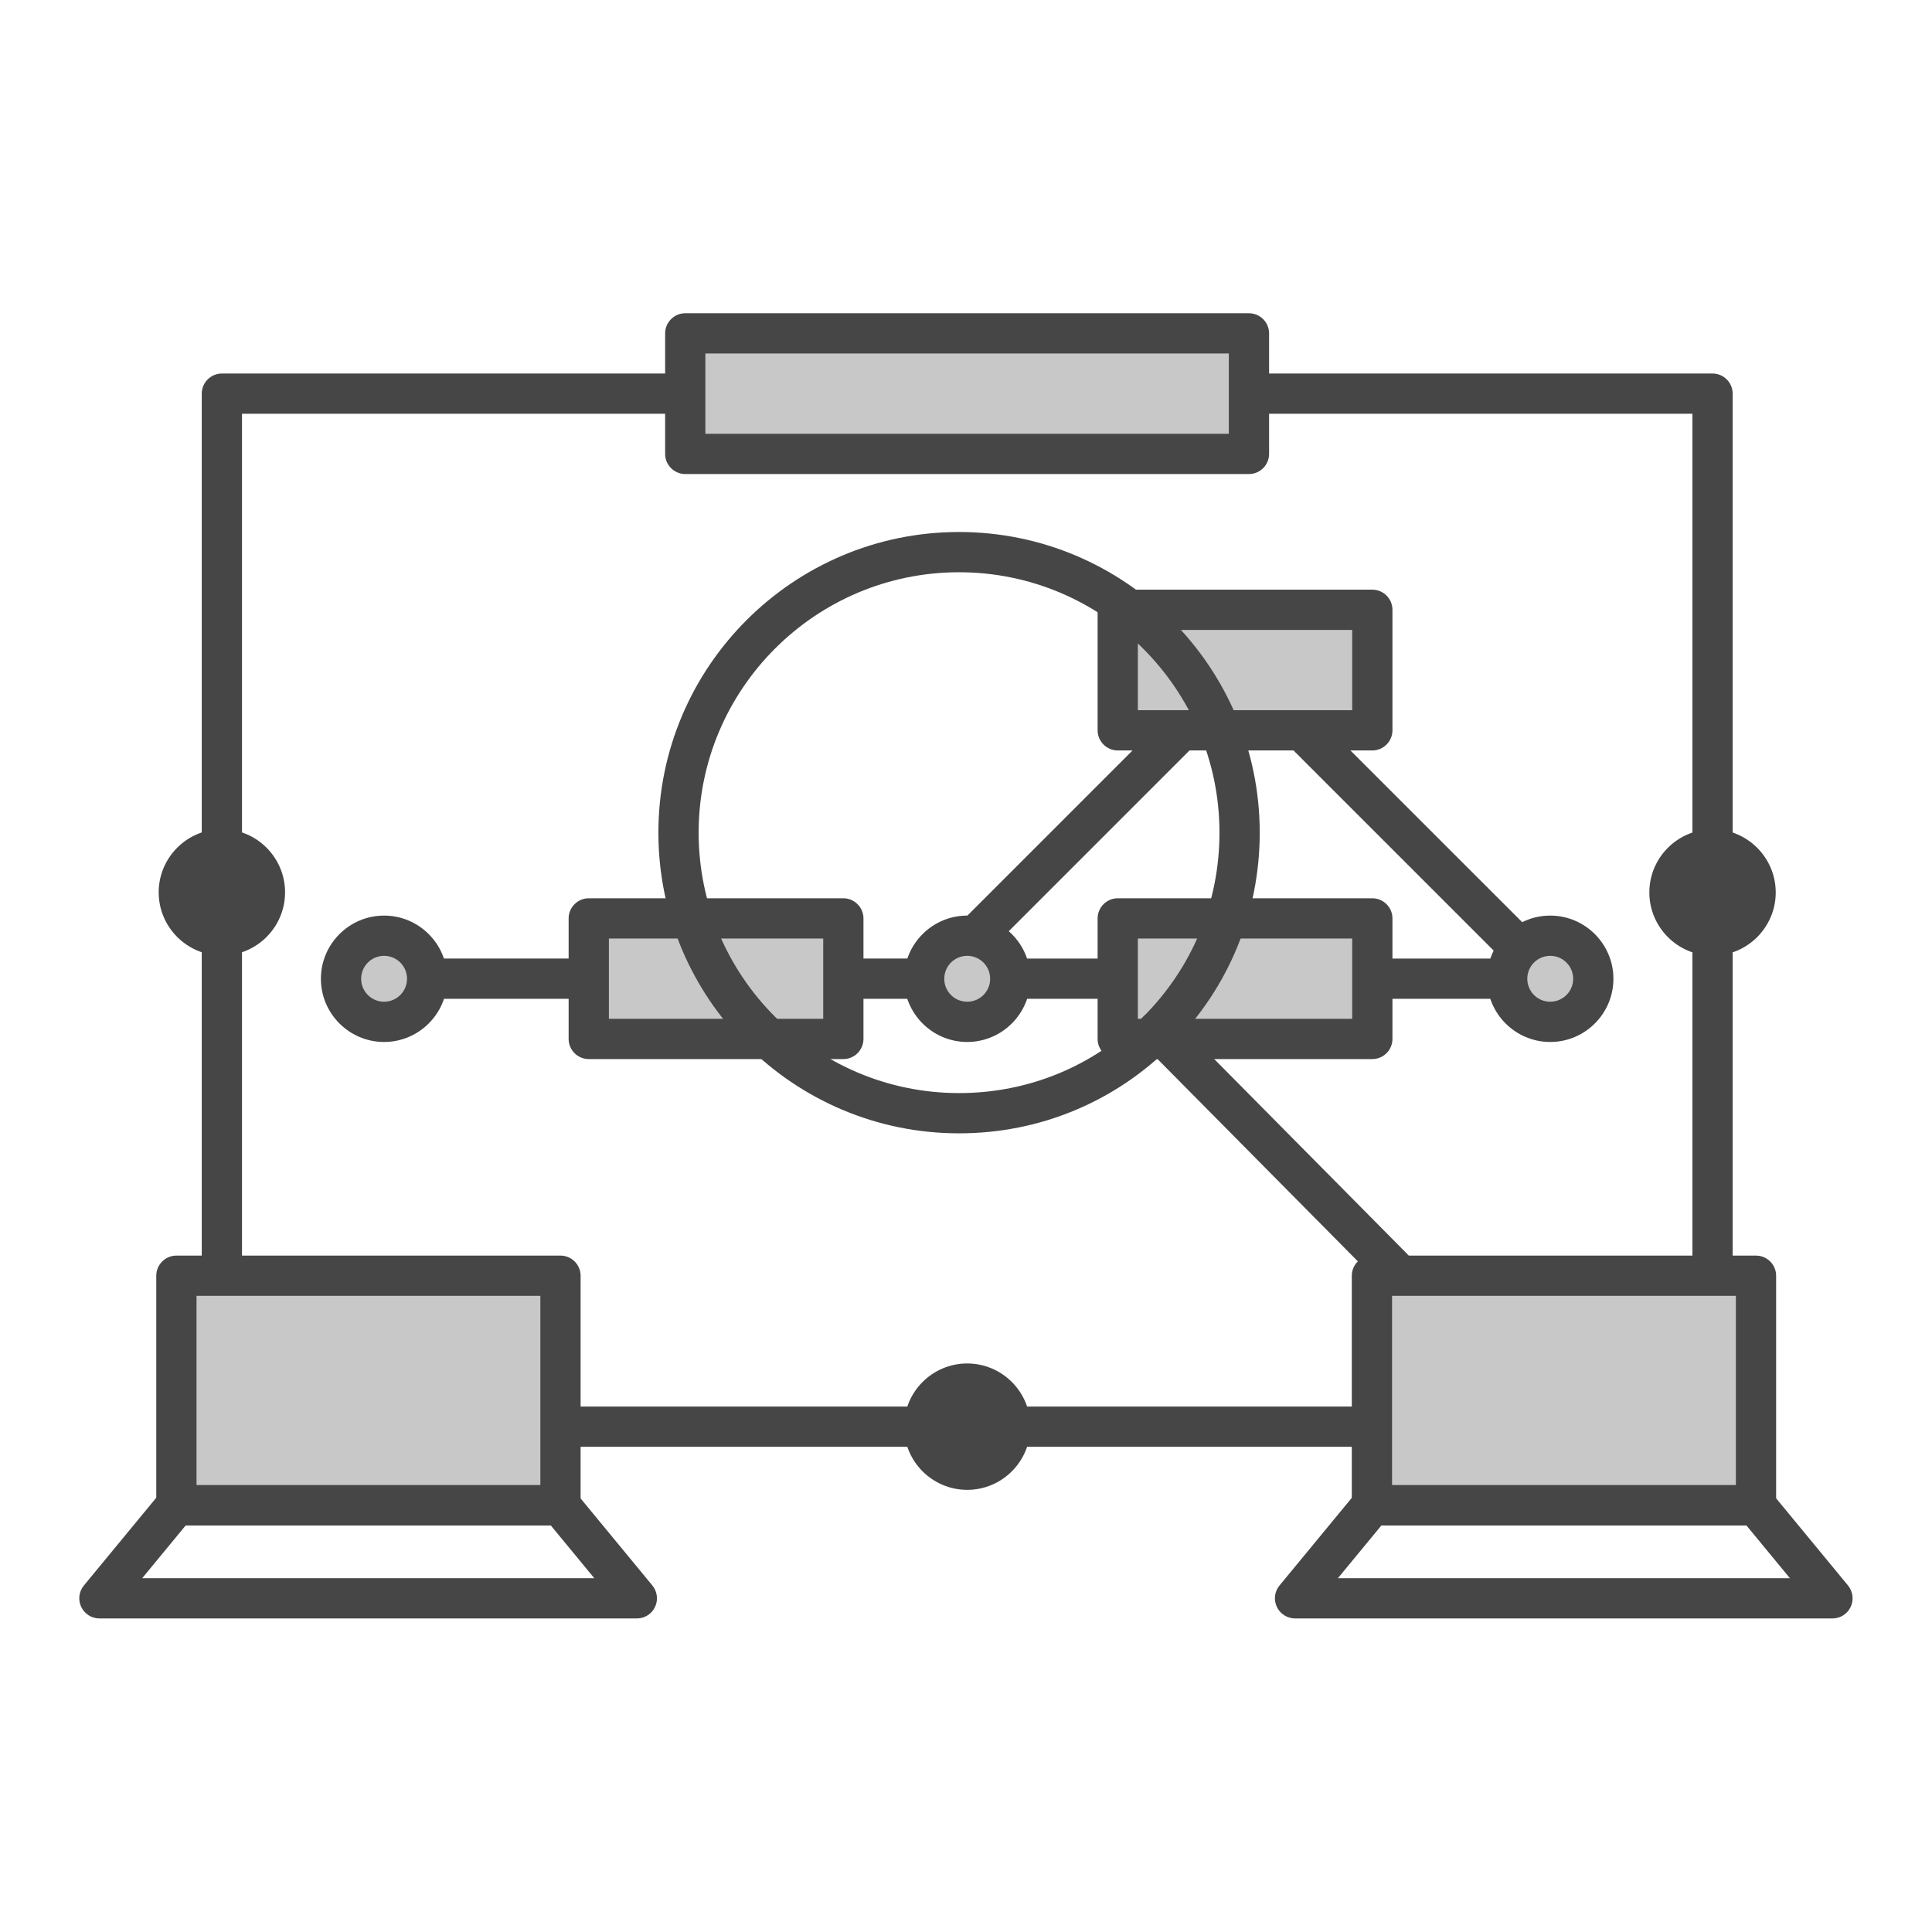
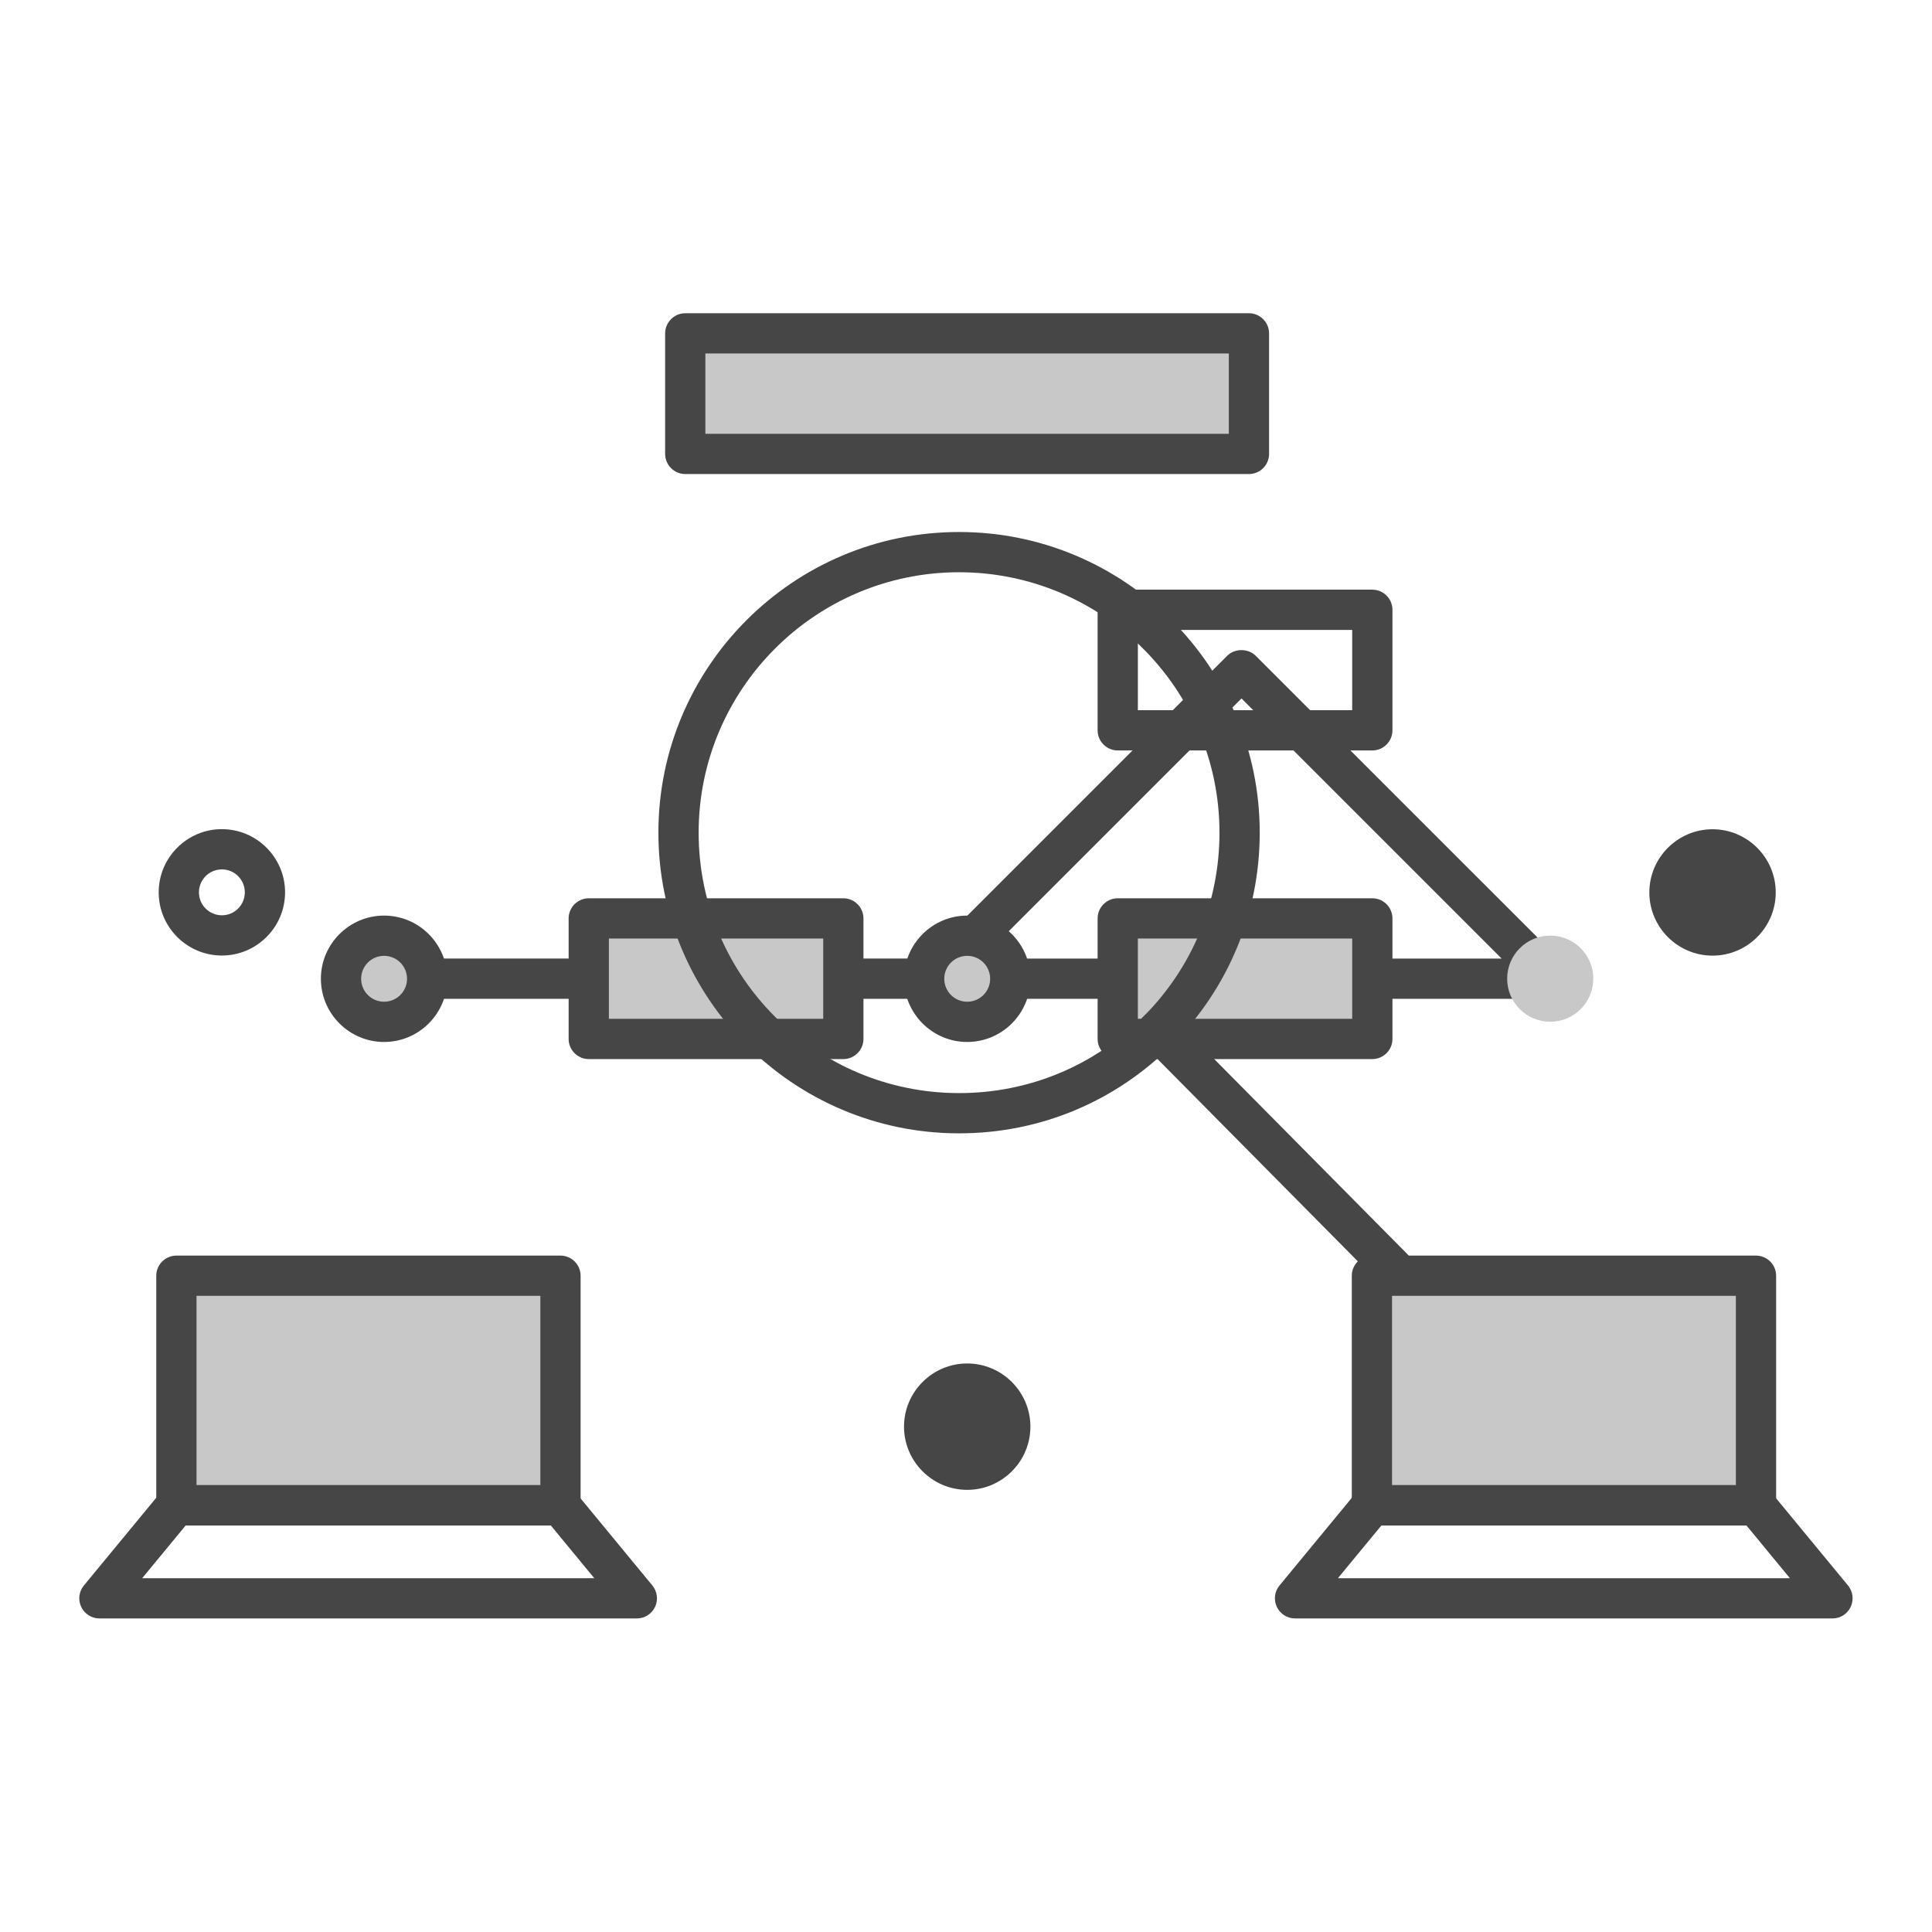
<svg xmlns="http://www.w3.org/2000/svg" id="Security_Networking" viewBox="0 0 192 192">
  <defs>
    <style>.cls-1{fill:#c8c8c8;}.cls-2{fill:#464646;}</style>
  </defs>
  <path class="cls-2" d="m154.06,99.26H38.17c-1.1,0-2-.9-2-2s.9-2,2-2h53.7l30.09-30.09c.75-.75,2.08-.75,2.83,0l30.68,30.67c.57.57.74,1.43.43,2.18-.31.75-1.04,1.23-1.85,1.23Zm-56.52-4h51.69l-25.85-25.85-25.85,25.85Z" />
  <rect class="cls-1" x="58.5" y="91.27" width="25.3" height="11.98" />
  <path class="cls-2" d="m83.81,105.25h-25.3c-1.1,0-2-.9-2-2v-11.98c0-1.1.9-2,2-2h25.3c1.1,0,2,.9,2,2v11.98c0,1.1-.9,2-2,2Zm-23.3-4h21.3v-7.98h-21.3v7.98Z" />
  <rect class="cls-1" x="111.07" y="91.27" width="25.3" height="11.98" />
  <path class="cls-2" d="m136.38,105.25h-25.3c-1.1,0-2-.9-2-2v-11.98c0-1.1.9-2,2-2h25.3c1.1,0,2,.9,2,2v11.98c0,1.1-.9,2-2,2Zm-23.3-4h21.3v-7.98h-21.3v7.98Z" />
-   <rect class="cls-1" x="111.07" y="60.6" width="25.3" height="11.98" />
  <path class="cls-2" d="m136.38,74.58h-25.3c-1.1,0-2-.9-2-2v-11.98c0-1.1.9-2,2-2h25.3c1.1,0,2,.9,2,2v11.98c0,1.1-.9,2-2,2Zm-23.3-4h21.3v-7.98h-21.3v7.98Z" />
  <circle class="cls-1" cx="38.17" cy="97.26" r="4.28" />
  <path class="cls-2" d="m38.17,103.55c-3.46,0-6.28-2.82-6.28-6.28s2.82-6.28,6.28-6.28,6.28,2.82,6.28,6.28-2.82,6.28-6.28,6.28Zm0-8.56c-1.26,0-2.28,1.02-2.28,2.28s1.02,2.28,2.28,2.28,2.28-1.02,2.28-2.28-1.02-2.28-2.28-2.28Z" />
  <circle class="cls-1" cx="96.12" cy="97.26" r="4.28" />
  <path class="cls-2" d="m96.12,103.55c-3.46,0-6.28-2.82-6.28-6.28s2.82-6.28,6.28-6.28,6.28,2.82,6.28,6.28-2.82,6.28-6.28,6.28Zm0-8.56c-1.26,0-2.28,1.02-2.28,2.28s1.02,2.28,2.28,2.28,2.28-1.02,2.28-2.28-1.02-2.28-2.28-2.28Z" />
  <circle class="cls-1" cx="154.06" cy="97.26" r="4.28" />
-   <path class="cls-2" d="m154.06,103.55c-3.46,0-6.28-2.82-6.28-6.28s2.82-6.28,6.28-6.28,6.28,2.82,6.28,6.28-2.82,6.28-6.28,6.28Zm0-8.56c-1.26,0-2.28,1.02-2.28,2.28s1.02,2.28,2.28,2.28,2.28-1.02,2.28-2.28-1.02-2.28-2.28-2.28Z" />
  <path class="cls-2" d="m95.31,112.63c-16.48,0-29.88-13.4-29.88-29.88s13.4-29.88,29.88-29.88,29.88,13.4,29.88,29.88c0,7.96-3.1,15.45-8.72,21.09-5.65,5.67-13.16,8.79-21.16,8.79Zm0-55.76c-14.27,0-25.88,11.61-25.88,25.88s11.61,25.88,25.88,25.88c6.93,0,13.44-2.7,18.33-7.61,4.87-4.88,7.55-11.37,7.55-18.27,0-14.27-11.61-25.88-25.88-25.88Z" />
  <path class="cls-2" d="m138.43,128.03c-.51,0-1.03-.2-1.42-.59l-23.37-23.6c-.78-.78-.77-2.05.01-2.83.78-.78,2.05-.77,2.83.01l23.37,23.6c.78.78.77,2.05-.01,2.83-.39.39-.9.58-1.41.58Z" />
-   <path class="cls-2" d="m170.19,143.78H22.05c-1.1,0-2-.9-2-2V39.12c0-1.1.9-2,2-2h148.14c1.1,0,2,.9,2,2v102.66c0,1.1-.9,2-2,2Zm-146.14-4h144.14V41.12H24.05v98.66Z" />
  <rect class="cls-1" x="68.11" y="33.13" width="56.02" height="11.98" />
  <path class="cls-2" d="m124.12,47.11h-56.02c-1.1,0-2-.9-2-2v-11.98c0-1.1.9-2,2-2h56.02c1.1,0,2,.9,2,2v11.98c0,1.1-.9,2-2,2Zm-54.02-4h52.02v-7.98h-52.02v7.98Z" />
  <circle class="cls-2" cx="170.19" cy="88.69" r="4.28" />
  <path class="cls-2" d="m170.19,94.97c-3.46,0-6.28-2.82-6.28-6.28s2.82-6.28,6.28-6.28,6.28,2.82,6.28,6.28-2.82,6.28-6.28,6.28Zm0-8.56c-1.26,0-2.28,1.02-2.28,2.28s1.02,2.28,2.28,2.28,2.28-1.02,2.28-2.28-1.02-2.28-2.28-2.28Z" />
-   <circle class="cls-2" cx="22.05" cy="88.68" r="4.28" />
  <path class="cls-2" d="m22.05,94.96c-3.46,0-6.28-2.82-6.28-6.28s2.82-6.28,6.28-6.28,6.28,2.82,6.28,6.28-2.82,6.28-6.28,6.28Zm0-8.56c-1.26,0-2.28,1.02-2.28,2.28s1.02,2.28,2.28,2.28,2.28-1.02,2.28-2.28-1.02-2.28-2.28-2.28Z" />
  <circle class="cls-2" cx="96.12" cy="141.78" r="4.28" />
  <path class="cls-2" d="m96.12,148.06c-3.46,0-6.28-2.82-6.28-6.28s2.82-6.28,6.28-6.28,6.28,2.82,6.28,6.28-2.82,6.28-6.28,6.28Zm0-8.56c-1.26,0-2.28,1.02-2.28,2.28s1.02,2.28,2.28,2.28,2.28-1.02,2.28-2.28-1.02-2.28-2.28-2.28Z" />
  <rect class="cls-1" x="17.53" y="126.78" width="38.17" height="22.82" />
  <path class="cls-2" d="m55.7,151.6H17.53c-1.1,0-2-.9-2-2v-22.82c0-1.1.9-2,2-2h38.17c1.1,0,2,.9,2,2v22.82c0,1.1-.9,2-2,2Zm-36.17-4h34.17v-18.82H19.53v18.82Z" />
  <path class="cls-2" d="m63.3,160.84H9.88c-.77,0-1.48-.45-1.81-1.15-.33-.7-.23-1.53.27-2.13l7.62-9.24c.38-.46.95-.73,1.54-.73h38.17c.6,0,1.16.27,1.54.73l7.62,9.24c.49.6.6,1.43.27,2.13-.33.7-1.03,1.15-1.81,1.15Zm-49.17-4h44.93l-4.32-5.24H18.45l-4.32,5.24Z" />
  <rect class="cls-1" x="136.34" y="126.78" width="38.17" height="22.82" />
  <path class="cls-2" d="m174.51,151.6h-38.17c-1.1,0-2-.9-2-2v-22.82c0-1.1.9-2,2-2h38.17c1.1,0,2,.9,2,2v22.82c0,1.1-.9,2-2,2Zm-36.17-4h34.17v-18.82h-34.17v18.82Z" />
  <path class="cls-2" d="m182.12,160.84h-53.42c-.77,0-1.48-.45-1.81-1.15-.33-.7-.23-1.53.27-2.13l7.62-9.24c.38-.46.95-.73,1.54-.73h38.17c.6,0,1.16.27,1.54.73l7.62,9.24c.49.6.6,1.43.27,2.13-.33.7-1.03,1.15-1.81,1.15Zm-49.17-4h44.93l-4.32-5.24h-36.28l-4.32,5.24Z" />
</svg>